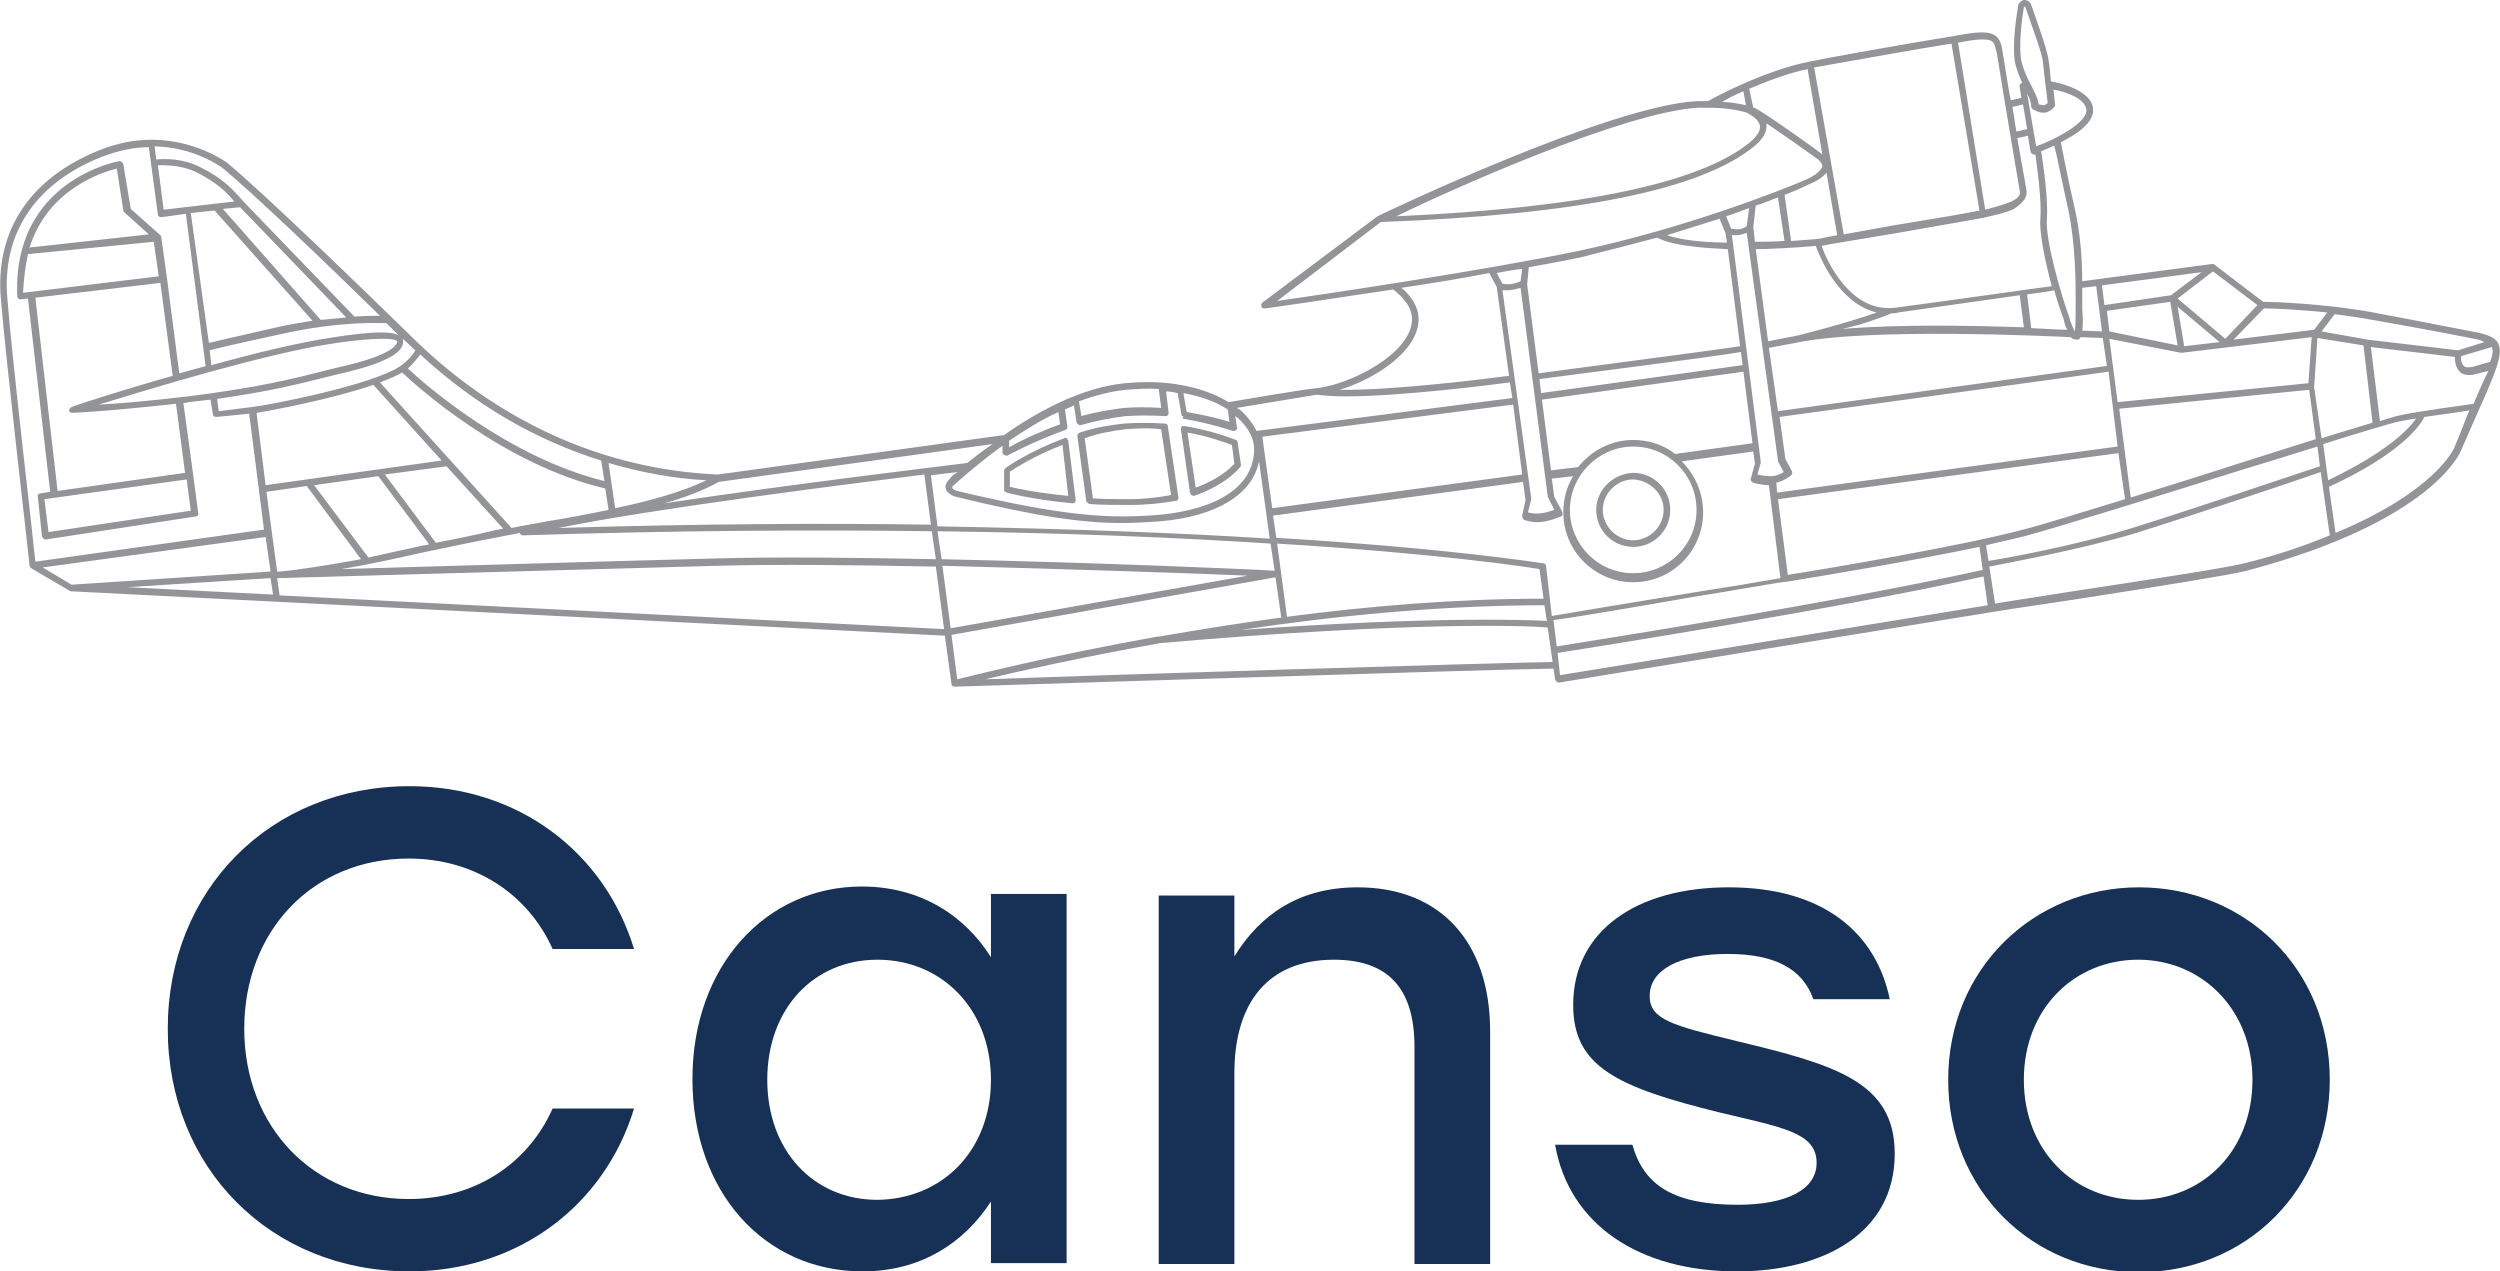
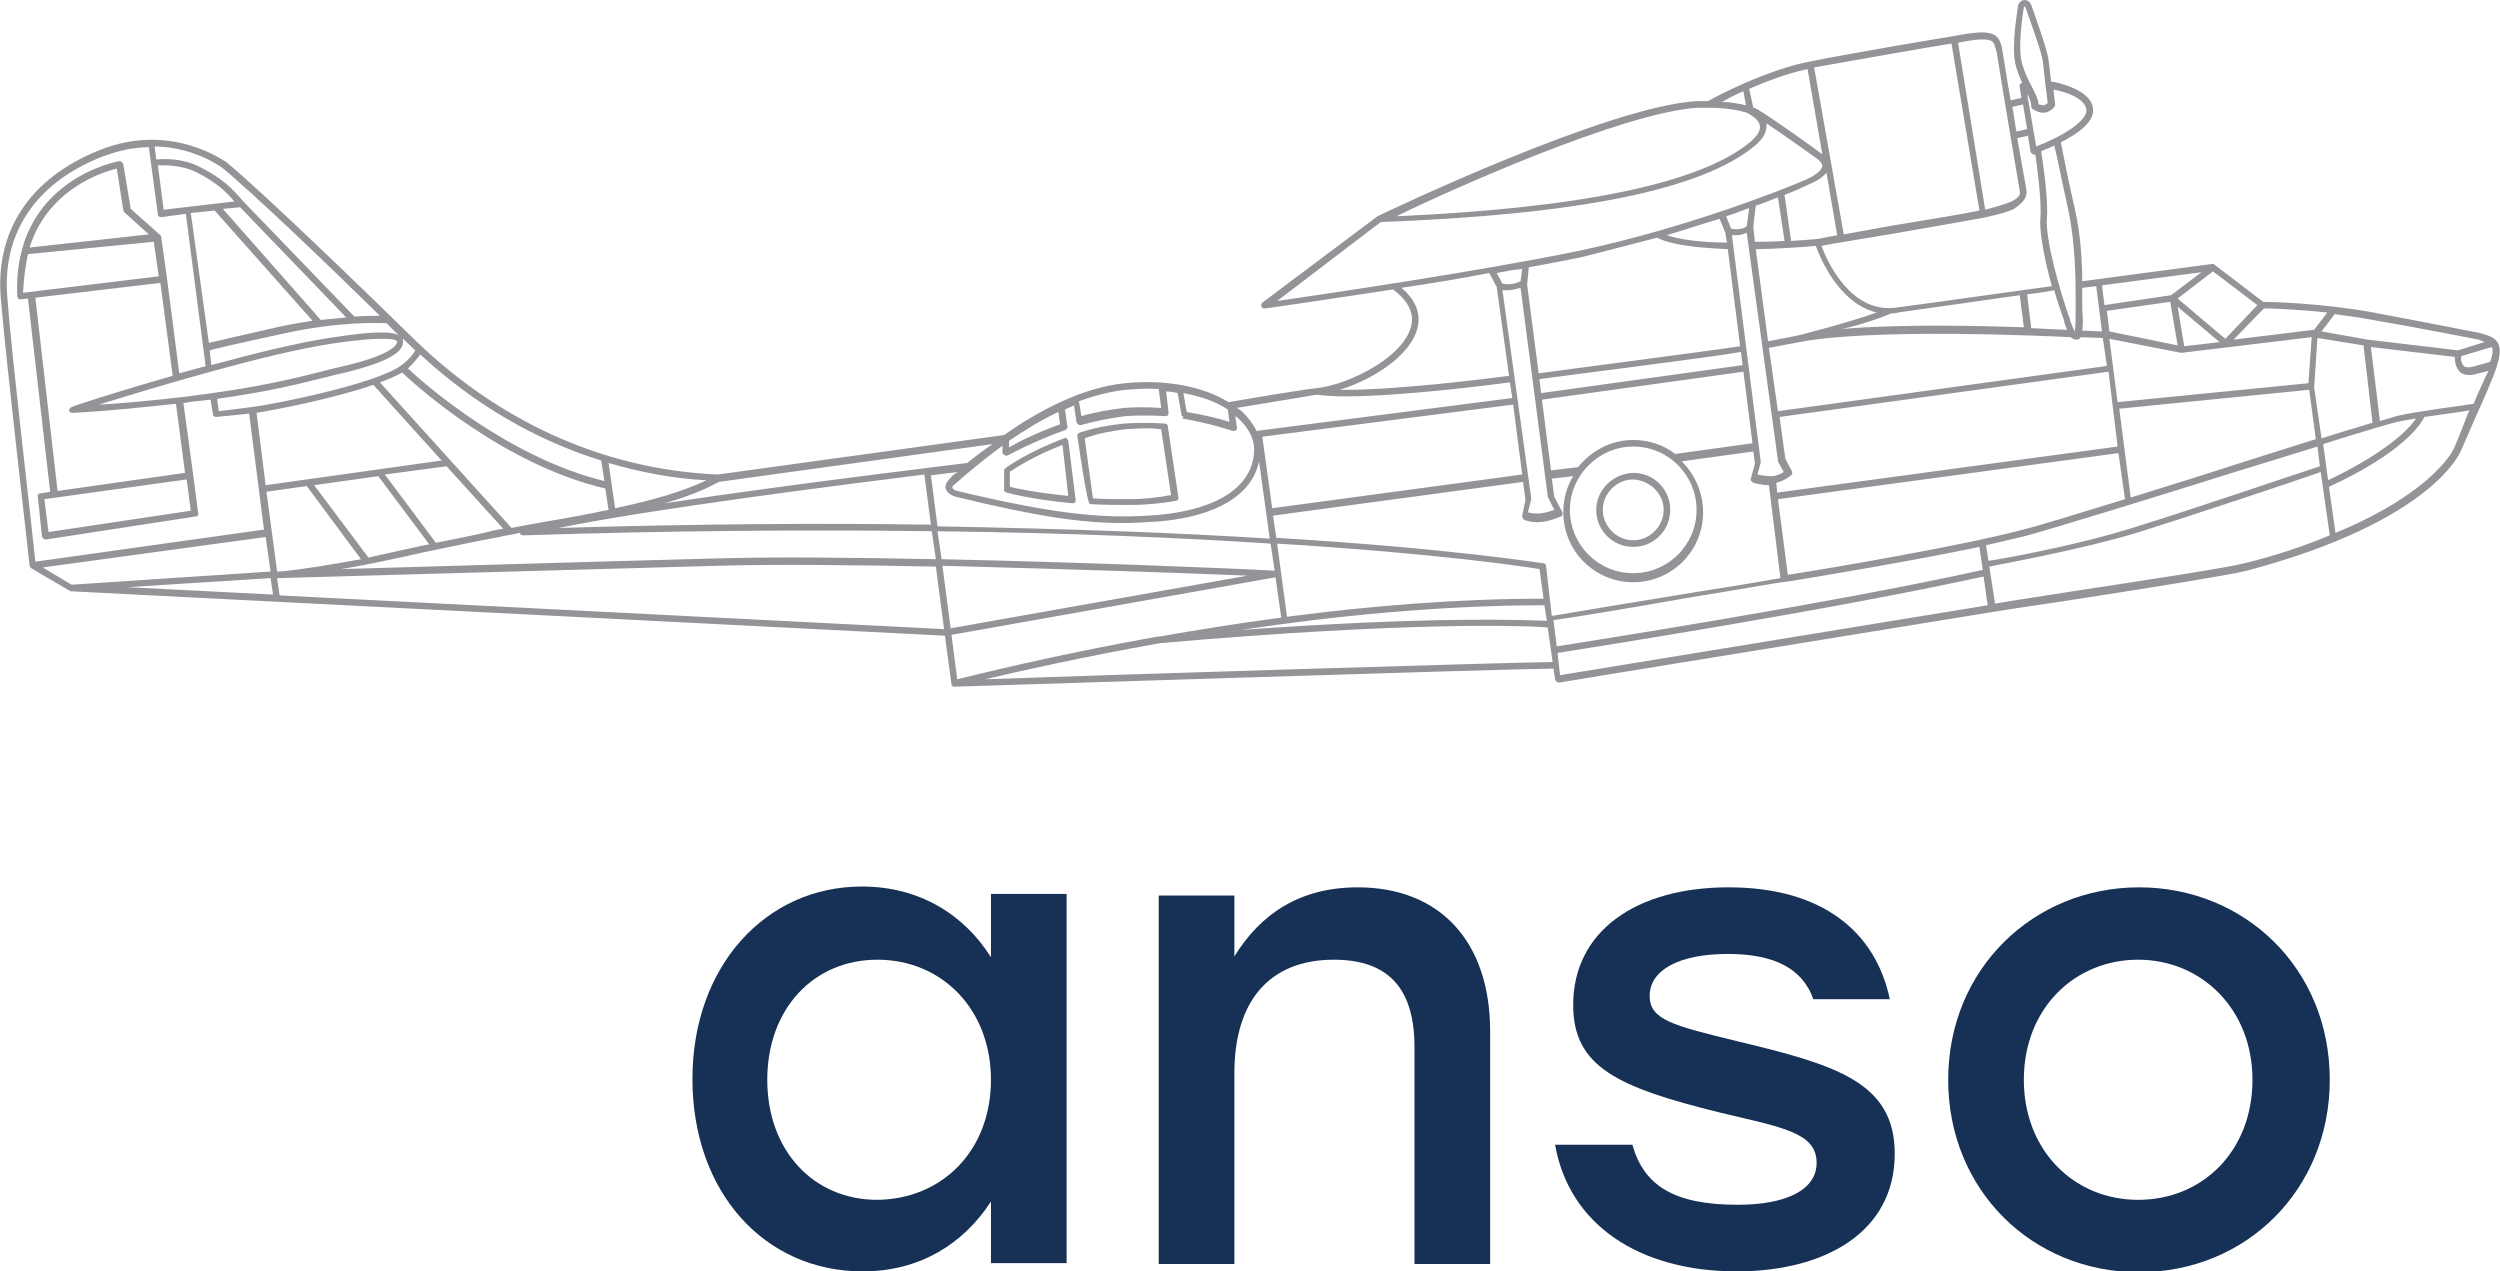
<svg xmlns="http://www.w3.org/2000/svg" version="1.1" id="Layer_1" x="0px" y="0px" viewBox="0 0 304 154.6" style="enable-background:new 0 0 304 154.6;" xml:space="preserve">
  <style type="text/css"> .st0{fill:#163056;} .st1{fill:#929497;} .st2{fill:#FFFFFF;} .st3{fill:#2D4E9C;} </style>
  <g>
-     <path class="st0" d="M20.4,125.1c0-16.9,12.5-29.5,29.4-29.5c13.2,0,23.7,8,27.3,19.8h-9.9c-3-6.7-9.5-11-17.5-11 c-11.7,0-20,8.8-20,20.7s8.4,20.7,20,20.7c8.1,0,14.5-4.3,17.5-11h9.9c-3.6,11.8-14.1,19.8-27.3,19.8 C32.9,154.6,20.4,142,20.4,125.1z" />
    <path class="st0" d="M129.7,108.8v44.8h-9.2v-7.5c-3.3,5.1-8.6,8.5-15.6,8.5c-12,0-20.7-9.7-20.7-23.4c0-13.7,8.9-23.4,20.6-23.4 c7.1,0,12.5,3.5,15.7,8.6v-7.7H129.7z M120.5,131.3c0-8.6-6-14.6-13.8-14.6s-13.4,6-13.4,14.6c0,8.6,5.6,14.6,13.4,14.6 C114.6,145.8,120.5,139.9,120.5,131.3z" />
    <path class="st0" d="M181.2,125.4v28.3h-9.2v-26.4c0-6.9-3-10.6-9.8-10.6c-7.9,0-12.1,5.1-12.1,13.8v23.2h-9.2v-44.8h9.2v7.4 c3.2-5.2,8-8.4,15-8.4C175.1,107.9,181.2,114.5,181.2,125.4z" />
    <path class="st0" d="M189.1,139.2h9.4c1.4,5,5.1,7.3,12.8,7.3c5.9,0,9.6-1.8,9.6-5.1c0-3.7-4.2-4.3-11.7-6.1 c-12.6-3.1-17.9-5.6-17.9-13.1c0-9,7.7-14.3,18.9-14.3c11.5,0,17.9,5.5,19.6,13.6h-9.3c-1.3-3.7-4.7-5.5-10.4-5.5 c-6,0-9.5,2-9.5,5.1c0,2.9,2.8,3.6,10.6,5.5c12.1,2.9,19.2,5,19.2,13.7c0,9.6-8.6,14.3-19.2,14.3 C199.3,154.6,190.8,148.9,189.1,139.2z" />
    <path class="st0" d="M283.3,131.3c0,13.4-10.2,23.4-23.2,23.4c-13,0-23.2-10-23.2-23.4c0-13.5,10.4-23.4,23.2-23.4 C272.9,107.9,283.3,117.7,283.3,131.3z M246.1,131.3c0,8.6,6.1,14.6,13.9,14.6c7.8,0,13.9-5.9,13.9-14.6c0-8.6-6.2-14.6-13.9-14.6 C252.3,116.7,246.1,122.6,246.1,131.3z" />
    <g>
-       <path class="st1" d="M132.6,61.3c1.5,0.1,3.1,0.1,4.8,0.1c2,0,3.9-0.2,5.6-0.5c0.2,0,0.3-0.2,0.3-0.4l-1.3-8.7 c0-0.2-0.2-0.3-0.4-0.3c-1.7-0.1-3.3-0.1-4.9,0c-1.8,0.2-3.6,0.5-5.4,1.1c-0.2,0.1-0.3,0.2-0.3,0.4l1.1,8 C132.2,61.1,132.4,61.3,132.6,61.3z M136.8,52.2c1.4-0.1,2.9-0.2,4.4,0l1.2,8c-1.6,0.3-3.3,0.5-5.1,0.5c-1.5,0-3,0-4.4-0.1l-1-7.3 C133.5,52.7,135.2,52.4,136.8,52.2z" />
-       <path class="st1" d="M144.9,60.2c0.1,0,0.1,0.1,0.2,0.1c0,0,0.1,0,0.1,0c4-1.4,5.5-3.4,5.6-3.5c0.1-0.1,0.1-0.2,0.1-0.3l-0.4-2.7 c0-0.1-0.1-0.3-0.2-0.3c-0.1,0-2.6-1.1-6.3-1.7c-0.1,0-0.3,0-0.3,0.1c-0.1,0.1-0.1,0.2-0.1,0.3l1.1,7.7 C144.8,60,144.8,60.2,144.9,60.2z M149.8,54.1l0.3,2.3c-0.4,0.4-1.7,1.8-4.7,2.9l-1-6.7C147.2,53.1,149.2,53.9,149.8,54.1z" />
+       <path class="st1" d="M132.6,61.3c1.5,0.1,3.1,0.1,4.8,0.1c2,0,3.9-0.2,5.6-0.5c0.2,0,0.3-0.2,0.3-0.4l-1.3-8.7 c0-0.2-0.2-0.3-0.4-0.3c-1.7-0.1-3.3-0.1-4.9,0c-1.8,0.2-3.6,0.5-5.4,1.1c-0.2,0.1-0.3,0.2-0.3,0.4C132.2,61.1,132.4,61.3,132.6,61.3z M136.8,52.2c1.4-0.1,2.9-0.2,4.4,0l1.2,8c-1.6,0.3-3.3,0.5-5.1,0.5c-1.5,0-3,0-4.4-0.1l-1-7.3 C133.5,52.7,135.2,52.4,136.8,52.2z" />
      <path class="st1" d="M122.4,59.9c0.1,0,2.7,0.8,8,1.3c0,0,0,0,0,0c0.1,0,0.2,0,0.3-0.1c0.1-0.1,0.1-0.2,0.1-0.3l-0.9-7.2 c0-0.1-0.1-0.2-0.2-0.3c-0.1-0.1-0.2-0.1-0.3,0c-4.3,1.6-7,3.5-7.1,3.6c-0.1,0.1-0.2,0.2-0.2,0.3v2.4 C122.1,59.7,122.2,59.8,122.4,59.9z M122.9,57.3c0.6-0.4,2.9-1.9,6.3-3.2l0.7,6.2c-4-0.4-6.3-0.9-7.1-1.1V57.3z" />
      <path class="st1" d="M303.8,41.8c-0.4-0.8-1.2-1-2.2-1.3c-0.1,0-6.6-1.3-13-2.5c-5.9-1.1-12.4-1.3-13.4-1.3l-5.9-4.5 c-0.1-0.1-0.2-0.1-0.3-0.1l-15.8,2.1c0-2.4-0.2-5.8-0.9-8.8c-0.9-3.9-1.5-7.1-1.7-8.1c2-1,4.2-2.5,3.9-4.2c-0.3-2.1-3.9-3-5.1-3.2 c-0.1-1-0.2-2.1-0.3-2.6c-0.1-1.2-1.9-6.1-2.1-6.7C247,0.5,246.7,0,246.2,0c-0.3,0-0.6,0.2-0.8,0.6c0,0,0,0.1,0,0.1 c0,0.2-0.9,4.9-0.3,7.2c0.2,0.8,0.5,1.5,0.8,2.2c-0.2,0-0.4,0.2-0.3,0.5l0.2,1.3l-1.3,0.3c-0.1-0.6-0.2-1.2-0.3-1.7 c-0.3-2-0.6-3.6-0.7-4.3c-0.1-0.7-0.3-1.5-0.9-1.9c-0.8-0.5-2-0.5-5.1,0.1c-0.1,0-12.1,2-17.5,3.1c-5.2,1-11.5,4.3-12.3,4.8 c-0.5,0-1,0-1.4,0c-10.7,0.6-37.6,13.4-38.8,14l-14,10.5c-0.1,0.1-0.2,0.3-0.1,0.5c0.1,0.2,0.2,0.2,0.4,0.2c0,0,0,0,0.1,0 c0.1,0,7-1,15.5-2.3c0.4,0.3,2.3,1.7,2.3,3.6c0,4.2-7.6,8-11.6,8.4c-1.3,0.1-9.6,1.5-10.7,1.7c-3.1-1.9-7.6-2.8-12.6-2.3 c-5.2,0.5-10.6,3.4-14.7,6.3l-34.8,4.8c-14.1-0.6-27.1-6.6-37.6-17.1C45,36,31.8,23.2,27.5,19.7c-0.1,0-6.7-5-15.5-1.4 C3.6,21.7-0.6,28.1,0.1,36.3c0.6,7.4,3.5,32.2,3.5,32.5c0,0.1,0.1,0.2,0.2,0.3l4.6,2.7c0.1,0,0.1,0.1,0.2,0.1l106.3,5.4l0.8,5.9 c0,0.2,0.2,0.3,0.4,0.3c0,0,0,0,0,0c0.7,0,64.8-2.1,72.8-2.2l0.2,1.3c0,0.1,0.1,0.2,0.2,0.3c0.1,0.1,0.2,0.1,0.2,0.1 c0,0,0,0,0.1,0c0.4-0.1,43.1-7,52.8-8.6c3-0.5,6.7-1,10.5-1.6c9-1.4,18.4-2.9,20.3-3.4c22.6-6,26-14.4,26.1-14.7 c0.3-0.7,1-2.3,1.7-3.9c1-2.2,2.1-4.7,2.6-6.2C304,43.3,304.1,42.5,303.8,41.8z M303,42.2c0.2,0.4,0.1,1-0.2,1.8l-2.1,0.6 c-0.5,0.1-0.9,0.1-1.1-0.1c-0.3-0.3-0.4-0.8-0.3-1.2L303,42.2C303,42.1,303,42.2,303,42.2z M300.8,49.1c-1.2,0.2-6.9,0.9-9.4,1.5 c-0.3,0.1-1,0.3-2,0.6l-1.1-9l10.2,1.2c0,0.5,0.1,1.3,0.6,1.8c0.3,0.3,0.7,0.4,1.1,0.4c0.2,0,0.5,0,0.8-0.1l1.6-0.4 C302.1,46.1,301.4,47.6,300.8,49.1z M188.9,75.4c2.4-0.3,10.1-1.6,16.9-2.8c5.1-0.8,9.8-1.7,11.7-1.9c3.7-0.6,15.1-2.5,23.2-4.2 l0.4,2.8c-18.5,4.1-48.1,8.7-51.8,9.3L188.9,75.4z M114.5,68l-0.5-3.4c16.2,0.2,29.6,0.8,40.5,1.5l0.5,3.3 C151.9,69.2,133,68.4,114.5,68z M151.7,70l-36.1,6.4l-1-7.6C129.7,69.2,144.9,69.7,151.7,70z M34,69.5c-0.1,0-0.2,0-0.3,0 l-1.3-9.7l4.9-0.7l6.6,8.9C40,68.7,36.4,69.3,34,69.5C34,69.5,34,69.5,34,69.5z M33.2,72.3l-17.7-0.9l17.4-1.1L33.2,72.3z M128.9,51.6c-2.8,1-5.2,2.2-6.2,2.8l0-0.8c1.8-1.2,3.8-2.5,6-3.5L128.9,51.6z M121.9,55c0,0.1,0.1,0.3,0.2,0.3 c0.1,0,0.1,0.1,0.2,0.1c0.1,0,0.1,0,0.2,0c0,0,3.1-1.7,7-3.1c0.2-0.1,0.3-0.2,0.3-0.4l-0.3-2.1c0.4-0.2,0.7-0.3,1.1-0.5l0.3,2 c0,0.1,0.1,0.2,0.2,0.3c0.1,0,0.1,0.1,0.2,0.1c0,0,0.1,0,0.1,0c1.7-0.5,3.8-0.9,5.5-1.1c1.5-0.1,3.1-0.1,4.8,0 c0.1,0,0.2,0,0.3-0.1c0.1-0.1,0.1-0.2,0.1-0.3l-0.3-2.6c0.5,0,1,0.1,1.4,0.2l0.5,2.8l0.2,0l-0.1,0.3c3.5,0.6,6.1,1.5,6.1,1.5 c0,0,0.1,0,0.1,0c0.1,0,0.2,0,0.3-0.1c0.1-0.1,0.2-0.2,0.1-0.4l-0.2-1.3c0.1,0.1,0.2,0.1,0.3,0.2c1.3,1.2,2,2.5,2,3.8 c0,4.4-4.2,7.3-11.5,8c-6.1,0.5-11.6,0.2-24.6-2.9c-0.4-0.1-0.6-0.3-0.6-0.4c0-0.1,0-0.2,0.3-0.4l0.1-0.1c1-0.9,3.1-2.7,5.7-4.6 L121.9,55z M149.3,49.8l0.2,1.5c-0.9-0.3-2.8-0.8-5.2-1.2l-0.4-2.3C146,48.2,147.8,48.8,149.3,49.8z M115.6,58.1L115.6,58.1 c-0.6,0.6-0.7,1-0.6,1.3c0.1,0.4,0.5,0.8,1.2,1c9.8,2.4,15.4,3.2,20.2,3.2c1.6,0,3.1-0.1,4.6-0.2c7-0.6,11.3-3.3,12.1-7.3l1.3,9.4 c-10.8-0.7-24.3-1.2-40.4-1.5l-0.8-6.2c1.4-0.2,2.5-0.3,3.3-0.4C116.1,57.6,115.8,57.8,115.6,58.1z M213.7,13.3 c-0.2-0.1-0.3-0.2-0.5-0.2l-0.5-2.3c2.1-0.9,4.7-1.9,7.1-2.4l1.8,10.4c0,0-0.1-0.1-0.1-0.1C221.3,18.5,215.3,14.2,213.7,13.3z M240.7,25.6c-1.8,0.4-6.2,1.1-10.4,1.8c-2.3,0.4-4.4,0.8-6.1,1.1l-3.6-20.3c5-0.9,14.7-2.6,16.7-2.9L240.7,25.6z M246.4,23 c-0.1-0.6-0.6-3.3-1.1-6.2l1.3-0.3l0.3,1.9c0,0.1,0.1,0.2,0.2,0.3c0.1,0,0.1,0.1,0.2,0.1c0,0,0.1,0,0.1,0c0,0,0.1,0,0.1,0 c0.2,1.4,0.8,5.7,0.6,7.9c-0.1,1.8,0.6,5.2,1.4,8.1c-2.4,0.3-12.8,1.8-18.9,2.6c-5.6,0.8-8.5-5.8-9.1-7.5c0.8-0.2,4.7-0.8,8.8-1.5 c4.5-0.8,9.2-1.6,10.8-1.9c1.8-0.4,3-0.7,3.8-1.1C246.1,24.6,246.6,23.9,246.4,23z M275.3,37.5c0.7,0,3.9,0.1,7.7,0.5l-1.6,2.1 l-9.8,1.2L275.3,37.5z M287.4,42l1.1,9.4c-1.6,0.5-3.7,1.1-6.2,1.9l-0.9-6.2l0.4-6L287.4,42z M217.4,69.9 C217.4,69.9,217.4,69.9,217.4,69.9l-1.2-9.2l41.4-5.6l0.8,5.6c-5.6,1.7-10.3,3.2-12.4,3.7C239,66.3,222,69.2,217.4,69.9z M188,68.8c0-0.2-0.2-0.3-0.3-0.3c-0.2,0-11-1.8-32.5-3.1l-0.4-2.7l30.4-4.1l0.3,2.2l-0.4,1.9c0,0.2,0.1,0.4,0.2,0.5 c0.5,0.2,1.1,0.3,1.6,0.3c1.5,0,2.8-0.7,2.9-0.7c0.1,0,0.2-0.1,0.2-0.2c0-0.1,0-0.2,0-0.3l-1-1.9l-0.3-2.2l2.6-0.3 c-0.8,1.3-1.2,2.8-1.2,4.4c0,4.7,3.8,8.5,8.5,8.5c4.7,0,8.5-3.8,8.5-8.5c0-2.4-1-4.6-2.6-6.2l8.7-1.2l0.2,1.5l-0.5,1.8 c-0.1,0.2,0.1,0.4,0.3,0.5c0,0,1,0.3,1.9,0.3l1.4,11.3c-2.2,0.4-6.4,1.1-10.9,1.8c-6.8,1.1-14.5,2.4-16.9,2.8L188,68.8z M211.9,44.4l-24.5,3.4l-0.2-1.7c2.8-0.4,20.5-2.6,24.5-3.3L211.9,44.4z M212,45.2l1.1,8.7l-9.4,1.3c-1.4-1.1-3.2-1.7-5.1-1.7 c-2.7,0-5.1,1.3-6.7,3.3l-3.3,0.4l-1.1-8.6L212,45.2z M206.3,62c0,4.3-3.5,7.7-7.7,7.7c-4.3,0-7.7-3.5-7.7-7.7s3.5-7.7,7.7-7.7 C202.9,54.3,206.3,57.8,206.3,62z M259.1,60.5l-1.4-10.8l23.1-2.3l0.8,6c-2.8,0.9-6.1,1.9-9.5,3C267.8,57.8,263.3,59.2,259.1,60.5 z M263.9,36.7l0.9,5.3l-8.3-1.7l-0.3-2.5L263.9,36.7z M265.6,42.1l-0.8-4.8l5.1,4.3L265.6,42.1z M264,35.9l-8.1,1.2l-0.3-2.4 l12.1-1.6L264,35.9z M265.2,42.9c0,0,0.1,0,0.1,0l15.8-1.9l-0.4,5.6l-23.2,2.3l-1-7.7L265.2,42.9z M257.5,54.3l-41.4,5.6l-0.1-1.2 c0.9-0.2,1.7-0.8,1.8-0.9c0.1-0.1,0.2-0.3,0.1-0.5l-0.8-1.5l-0.7-5.1l40-5.5L257.5,54.3z M216.2,56c0,0,0,0.1,0,0.1l0.7,1.3 c-0.3,0.2-0.9,0.5-1.5,0.5c-0.6,0-1.3-0.1-1.7-0.2l0.4-1.4c0,0,0-0.1,0-0.2l-3.5-27.5c0.1,0,0.3,0,0.5,0c0.4,0,0.9-0.1,1.3-0.3 L216.2,56z M213.5,30.3c1.4,0,5.4-0.2,7.3-0.4c0.5,1.4,2.8,7,7.4,8.1c-3.6,1.3-9.6,2.8-9.6,2.8l0,0c-0.2,0-0.3,0.1-0.5,0.1 l-3.1,0.6L213.5,30.3z M230,38.1c0.3,0,0.6,0,0.8-0.1c4.2-0.6,10.6-1.5,14.8-2.1l0.5,3.9c-5.9-0.2-15.1-0.4-22.1,0.2 C226.3,39.5,228.6,38.7,230,38.1z M247,39.9l-0.5-4.1c1.6-0.2,2.8-0.4,3.3-0.5c0.4,1.5,0.9,2.8,1.2,3.7l0,0.1 c0.1,0.4,0.2,0.7,0.4,1C250.6,40.1,249,40,247,39.9z M222.1,21l1.3,7.6c-1,0.2-1.7,0.3-2,0.4c-0.6,0.1-2.1,0.2-3.6,0.3l-0.8-5.6 c1.3-0.5,2.4-1,3-1.3C221,22,221.7,21.5,222.1,21z M216.2,24l0.8,5.3c-1.5,0.1-2.8,0.1-3.6,0.1l-0.2-1.8l0.3-2.6 C214.5,24.7,215.4,24.3,216.2,24z M212.4,27.5c-0.6,0.5-1.5,0.4-1.9,0.3l-0.6-1.5c1-0.3,1.9-0.7,2.8-1L212.4,27.5z M209.1,26.6 l0.7,1.7l0.2,1.2c-1.3,0-5-0.1-7.3-0.9C205,27.9,207.1,27.2,209.1,26.6z M201.5,28.9c2.3,1.2,7.2,1.3,8.6,1.4l1.5,11.8 c-3.9,0.6-21.7,2.9-24.5,3.3l-1.4-10.8l0.2-2.1c2.2-0.4,4.4-0.8,6.3-1.2C195.3,30.5,198.5,29.7,201.5,28.9z M184.9,34.2 c-0.4,0.2-1.3,0.5-2.2,0.3l-0.7-1.3c1-0.2,2.1-0.4,3.1-0.5L184.9,34.2z M183.3,35.3c0.6,0,1.2-0.2,1.6-0.3l3.3,25.3 c0,0,0,0.1,0,0.1l0.8,1.6c-0.6,0.2-1.9,0.7-3.2,0.3l0.4-1.6c0,0,0-0.1,0-0.1l-3.5-25.3C183,35.3,183.2,35.3,183.3,35.3z M185.1,57.7l-30.4,4.1l-1.2-8.7l30.5-3.9L185.1,57.7z M112.4,57.7l0.8,6.1c-13.3-0.2-28.4-0.1-45.3,0.4 C79.8,61.8,102.1,59,112.4,57.7z M74,56.3c3.8,1.1,7.8,1.9,11.9,2.1c-2.9,1.4-6.8,2.5-11.1,3.4L74,56.3z M73.5,58.5 c-11.8-2.9-22-11.9-23.9-13.7c0.7-0.6,1.2-1.3,1.5-1.7c6.6,6.1,14,10.4,22,12.9L73.5,58.5z M48.9,45.3 c1.7,1.6,12.3,11.2,24.7,14.1l0.4,2.6c-2.4,0.5-5,1-7.5,1.4c-1.5,0.3-2.9,0.5-4.3,0.8L46.2,46.5C47.3,46.1,48.2,45.7,48.9,45.3z M44.8,67.8L38.2,59l7.8-1.1l6.2,8.3c-0.2,0-0.4,0.1-0.6,0.1C49.3,66.8,47,67.3,44.8,67.8z M53,66l-6.2-8.3l7.5-1l6.9,7.6 c-0.2,0-0.5,0.1-0.7,0.1C58.1,65,55.6,65.5,53,66z M45.4,46.8l8.3,9.2L32.3,59l-1.1-8.8C33.1,49.9,40.5,48.5,45.4,46.8z M51.8,67.1c3-0.6,6.1-1.3,8.9-1.8c0.8-0.2,1.7-0.3,2.5-0.5c0.1,0.2,0.2,0.3,0.4,0.3c18.7-0.6,35.3-0.7,49.7-0.5l0.5,3.4 c-9.8-0.2-19.4-0.3-26.5-0.1c-15.3,0.4-35.2,1-45.8,1.3C44.6,68.7,48.2,67.9,51.8,67.1z M155.3,66.1c19.5,1.2,30.1,2.8,31.9,3.1 l0.5,3.6c-10.6,0-21.3,0.9-31.2,2.2L155.3,66.1z M187.8,73.6l0.3,1.9c-2.4-0.1-13.6-0.6-37.2,1.1 C162.2,74.9,175.2,73.6,187.8,73.6z M241.5,66.3c1.8-0.4,3.4-0.8,4.7-1.1c3.7-1,15.7-4.7,26.2-8c3.3-1,6.5-2,9.4-2.9l0.3,2.4 c-2.5,0.8-15.7,5.3-22.5,7.4c-6.9,2.2-16.3,3.9-17.8,4.1L241.5,66.3z M282.5,54c4.7-1.5,8.2-2.5,9-2.7c0.6-0.1,1.4-0.3,2.3-0.4 c-0.9,1.3-3.6,4.1-10.7,7.5L282.5,54z M301.4,41.3c0.3,0.1,0.5,0.2,0.7,0.3l-3.2,1l-11-1.3l-5.6-1l1.6-2.1c1.5,0.2,3,0.4,4.6,0.7 C294.9,40,301.4,41.3,301.4,41.3z M274.5,37.1l-3.9,4.1l-5.8-4.9l4.3-3.3L274.5,37.1z M254.9,34.8l0.7,5.5l-2.4-0.1 c0.1-0.6,0.1-1.4,0-2.6c0-0.3,0-0.6,0-0.8l0-0.4c0-0.4,0-0.8,0-1.4L254.9,34.8z M252.6,41.3c0.2,0,0.3-0.1,0.4-0.3l2.7,0.1 l0.5,3.4l-40,5.5l-1.1-7.7l3.2-0.6c8.9-1.9,31.3-0.8,33.5-0.7C252,41.2,252.2,41.3,252.6,41.3C252.5,41.3,252.5,41.3,252.6,41.3z M251.5,25.5c0.9,4.2,0.9,9,0.9,10.9l0,0.4c0,0.2,0,0.5,0,0.8c0,0.7,0,2.1-0.1,2.7c-0.2-0.3-0.4-0.9-0.6-1.4l0-0.1 c-1.1-3-3-9.6-2.8-12.2c0.2-2.4-0.5-7-0.7-8.2c0.4-0.2,1-0.4,1.6-0.7C250.1,18.8,250.7,21.9,251.5,25.5z M253.7,13.3 c0.2,1.5-3.4,3.5-6.1,4.5l-1.1-6.4c0.3,0.5,0.5,1.1,0.5,1.6c0,0.1,0.1,0.2,0.2,0.3c0.1,0,0.6,0.4,1.2,0.4c0.1,0,0.2,0,0.3,0 c0.4-0.1,0.8-0.3,1.1-0.7c0.1-0.1,0.1-0.2,0.1-0.3c0,0-0.1-0.8-0.2-1.8C251,11.1,253.5,11.9,253.7,13.3z M246.1,0.9 c0-0.1,0.1-0.1,0.1-0.1c0,0,0.1,0.1,0.1,0.1c0.5,1.5,2,5.5,2.1,6.5c0.1,1,0.5,4.4,0.6,5.1c-0.1,0.2-0.3,0.2-0.4,0.3 c-0.3,0-0.5-0.1-0.7-0.1c-0.1-0.8-0.5-1.5-0.9-2.3c-0.4-0.7-0.8-1.6-1.1-2.6C245.3,5.8,246,1.5,246.1,0.9z M246,12.7l0.5,3 l-1.3,0.3c-0.2-1-0.3-2-0.5-3L246,12.7z M242.2,5c0.3,0.2,0.4,0.6,0.6,1.4c0.1,0.6,0.4,2.3,0.7,4.3c0.8,4.8,1.9,11.4,2.1,12.5 c0.1,0.4,0,0.8-1,1.3c-0.7,0.3-1.7,0.6-3.2,1l-3.3-20.3C240.5,4.7,241.7,4.7,242.2,5z M212,11.1l0.3,1.7c-0.9-0.2-1.9-0.4-2.9-0.4 C210.1,12,211,11.5,212,11.1z M206.5,13.1c0.4,0,0.9,0,1.3,0c1.6,0,3.3,0.2,4.6,0.6c0.4,0.2,1.5,0.8,1.6,1.6 c0.1,0.6-0.3,1.2-1.2,2c-6.1,5-20.6,8-43,9C176.1,23.2,197.5,13.6,206.5,13.1z M167.9,27c24-0.9,38.9-3.9,45.4-9.2 c1.1-0.9,1.6-1.8,1.5-2.7c0,0,0-0.1,0-0.1c2.4,1.6,6.3,4.4,6.3,4.4c0.2,0.2,0.5,0.5,0.5,0.8c-0.1,0.5-0.8,1.1-1.9,1.6 c-3.2,1.4-15,6-27.7,8.7c-12.1,2.5-31.2,5.3-36.7,6.1L167.9,27z M172.5,38.8c0-1.7-1.2-3.1-2.1-3.8c3.4-0.5,7.1-1.1,10.7-1.8 l0.9,1.7l1.5,10.8c-2.3,0.3-14,1.8-20.6,1.7C167.2,46.1,172.5,42.7,172.5,38.8z M160.1,48c0.9,0.1,2.1,0.2,3.5,0.2 c6.8,0,17.7-1.4,20-1.7l0.3,1.9l-31.1,4c-0.4-0.8-1-1.6-1.7-2.3c-0.2-0.2-0.4-0.3-0.7-0.5C152.7,49.2,159,48.2,160.1,48z M136.9,47.4c1.4-0.1,2.7-0.2,4-0.1l0.3,2.3c-1.6-0.1-3.1-0.1-4.5,0c-1.6,0.2-3.5,0.5-5.2,1l-0.3-1.8 C133.1,48.1,135,47.6,136.9,47.4z M117.6,56.3c-1.5,0.2-20.9,2.5-36.8,4.9c2.5-0.7,4.8-1.6,6.6-2.6l33.3-4.6 C119.5,54.8,118.5,55.6,117.6,56.3z M50.5,42.6c-0.2,0.4-0.8,1.2-1.8,1.9c-3.3,2.3-16.1,4.8-18.1,5c-1.4,0.2-3.3,0.4-4,0.5 l-0.2-1.5c6.4-0.9,9.9-1.8,13.5-2.7c0.8-0.2,1.6-0.4,2.5-0.6c4.7-1.2,6.8-2.4,6.6-3.8c0-0.1,0-0.2-0.1-0.3c0,0,0.1,0.1,0.1,0.1 C49.5,41.7,50,42.1,50.5,42.6z M22.7,58.3l0.5,3.8L5.9,64.7l-0.5-4L22.7,58.3z M7,59.7L4.3,36.2l15.2-1.8L21,45.7 c-6.7,1.9-12.2,3.7-12.3,3.8c-0.2,0.1-0.3,0.3-0.3,0.4c0,0.2,0.2,0.3,0.4,0.3c0,0,0,0,0,0c0,0,3.5-0.1,12.6-1.1l1.1,8.4L7,59.7z M3.4,30.9l15.3-1.5l0.6,4.2l-16.5,2C2.9,33.8,3.1,32.3,3.4,30.9z M3.6,30.1c2.2-7.1,8.9-9.2,10.6-9.6l0.8,5.1 c0,0.1,0.1,0.2,0.1,0.2l3,2.7L3.6,30.1z M12,49.2c6.2-1.9,20.3-6.2,28.3-7.4c3.2-0.5,5.1-0.6,6.2-0.6c1.5,0,1.7,0.2,1.8,0.3 c0,0.3-0.3,1.5-6,2.9c-0.9,0.2-1.7,0.4-2.5,0.6c-4.3,1.1-8.3,2.1-16.9,3.2C17.7,48.8,14.2,49.1,12,49.2z M29.2,25.2l12.9,13.4 c-0.9,0.1-2,0.2-3.1,0.3L27.1,25.4L29.2,25.2z M19.9,25.5l-0.7-5.4C20,20.1,22,20,24,21c2.3,1.2,3.4,2.2,4.5,3.5L19.9,25.5z M26.1,25.6L38,39c-1.2,0.2-2.5,0.4-3.9,0.7c-5.7,1.3-7.9,1.8-8.7,2l-2.2-15.8L26.1,25.6z M25.5,42.6c0.7-0.2,2.8-0.7,8.8-2 c7.2-1.6,11.9-1.3,12.7-1.3c0.6,0.6,1.1,1.1,1.5,1.5c-0.6-0.4-2.3-0.7-8.5,0.3c-3.9,0.6-9.2,1.9-14.3,3.3L25.5,42.6z M46.2,38.4 c-0.7,0-1.7,0-3.1,0.1l-13.5-14c-1.4-1.6-2.5-2.8-5.3-4.2c-2.2-1.1-4.4-1-5.3-0.9l-0.2-1.6c4.9,0.1,8,2.5,8.1,2.5 C30.5,23.2,40.4,32.7,46.2,38.4z M0.9,36.3c-0.7-7.9,3.4-14,11.4-17.2c2.1-0.8,4-1.2,5.8-1.2l1.1,8.2c0,0.2,0.2,0.3,0.4,0.3 c0,0,0,0,0.1,0l2.9-0.4L25,44.5l0.1,0c-1.1,0.3-2.2,0.6-3.3,0.9l-1.5-11.6l0,0c0,0,0,0,0,0l-0.7-5c0-0.1-0.1-0.2-0.1-0.2l-3.6-3.2 L15,20c0-0.1-0.1-0.2-0.2-0.3c-0.1-0.1-0.2-0.1-0.3-0.1c-0.1,0-13,2.3-12.4,16.4c0,0.1,0.1,0.2,0.1,0.3c0.1,0.1,0.2,0.1,0.3,0.1 c0,0,0,0,0,0l0.9-0.1l2.7,23.5L4.9,60c-0.2,0-0.4,0.2-0.3,0.4l0.5,4.8c0,0.1,0.1,0.2,0.2,0.3c0.1,0.1,0.2,0.1,0.2,0.1 c0,0,0,0,0.1,0l18.2-2.8c0.2,0,0.4-0.2,0.3-0.4l-0.6-4.6L22.3,49c0.2,0,0.4,0,0.6-0.1c1-0.1,1.9-0.2,2.7-0.3l0.3,1.8 c0,0.2,0.2,0.3,0.4,0.3c0,0,0,0,0,0c0,0,2.2-0.2,4-0.4l1.8,14.1L4.3,68.3C4,65.1,1.4,43.1,0.9,36.3z M5.2,69l27.1-3.7l0.6,4.2 L8.7,71.1L5.2,69z M34,72.4l-0.3-2.1c0.1,0,0.1,0,0.2,0v0c0,0,31.5-0.9,53.3-1.5c7.1-0.2,16.7-0.1,26.6,0.1l1,7.6L34,72.4z M115.7,77.2l39.4-7l0.7,4.9c-5.3,0.7-10.2,1.5-14.8,2.3c-0.1,0-0.1,0-0.2,0l0,0c-12.9,2.3-22.3,4.7-24.4,5.2L115.7,77.2z M119.8,82.6c4.2-1,11.8-2.7,21.3-4.4c31-2.7,44.9-2.1,47.1-1.9l0.6,4.2C181.6,80.6,133.6,82.1,119.8,82.6z M189.4,79.4 c3.7-0.6,33.2-5.2,51.8-9.3l0.5,3.5c-9.8,1.6-47.7,7.8-52,8.5L189.4,79.4z M272.9,68.5c-1.9,0.5-11.6,2-20.2,3.3 c-3.7,0.6-7.2,1.1-10.1,1.6l-0.7-4.5c1.4-0.3,10.9-2,17.9-4.1c6.7-2.1,19.6-6.4,22.4-7.4l1.1,7.7C280.4,66.3,277,67.5,272.9,68.5z M298.5,54.3c0,0.1-2.2,5.4-14.5,10.5l-0.8-5.6c8.9-4.1,11.2-7.6,11.6-8.5c2.1-0.3,4.4-0.6,5.5-0.8c-0.1,0.1-0.1,0.3-0.2,0.4 C299.4,52.1,298.8,53.6,298.5,54.3z" />
      <path class="st1" d="M194.1,62c0,2.5,2,4.5,4.5,4.5c2.5,0,4.5-2,4.5-4.5c0-2.5-2-4.5-4.5-4.5C196.1,57.6,194.1,59.6,194.1,62z M202.3,62c0,2-1.7,3.7-3.7,3.7c-2,0-3.7-1.7-3.7-3.7s1.7-3.7,3.7-3.7C200.6,58.4,202.3,60,202.3,62z" />
    </g>
  </g>
</svg>